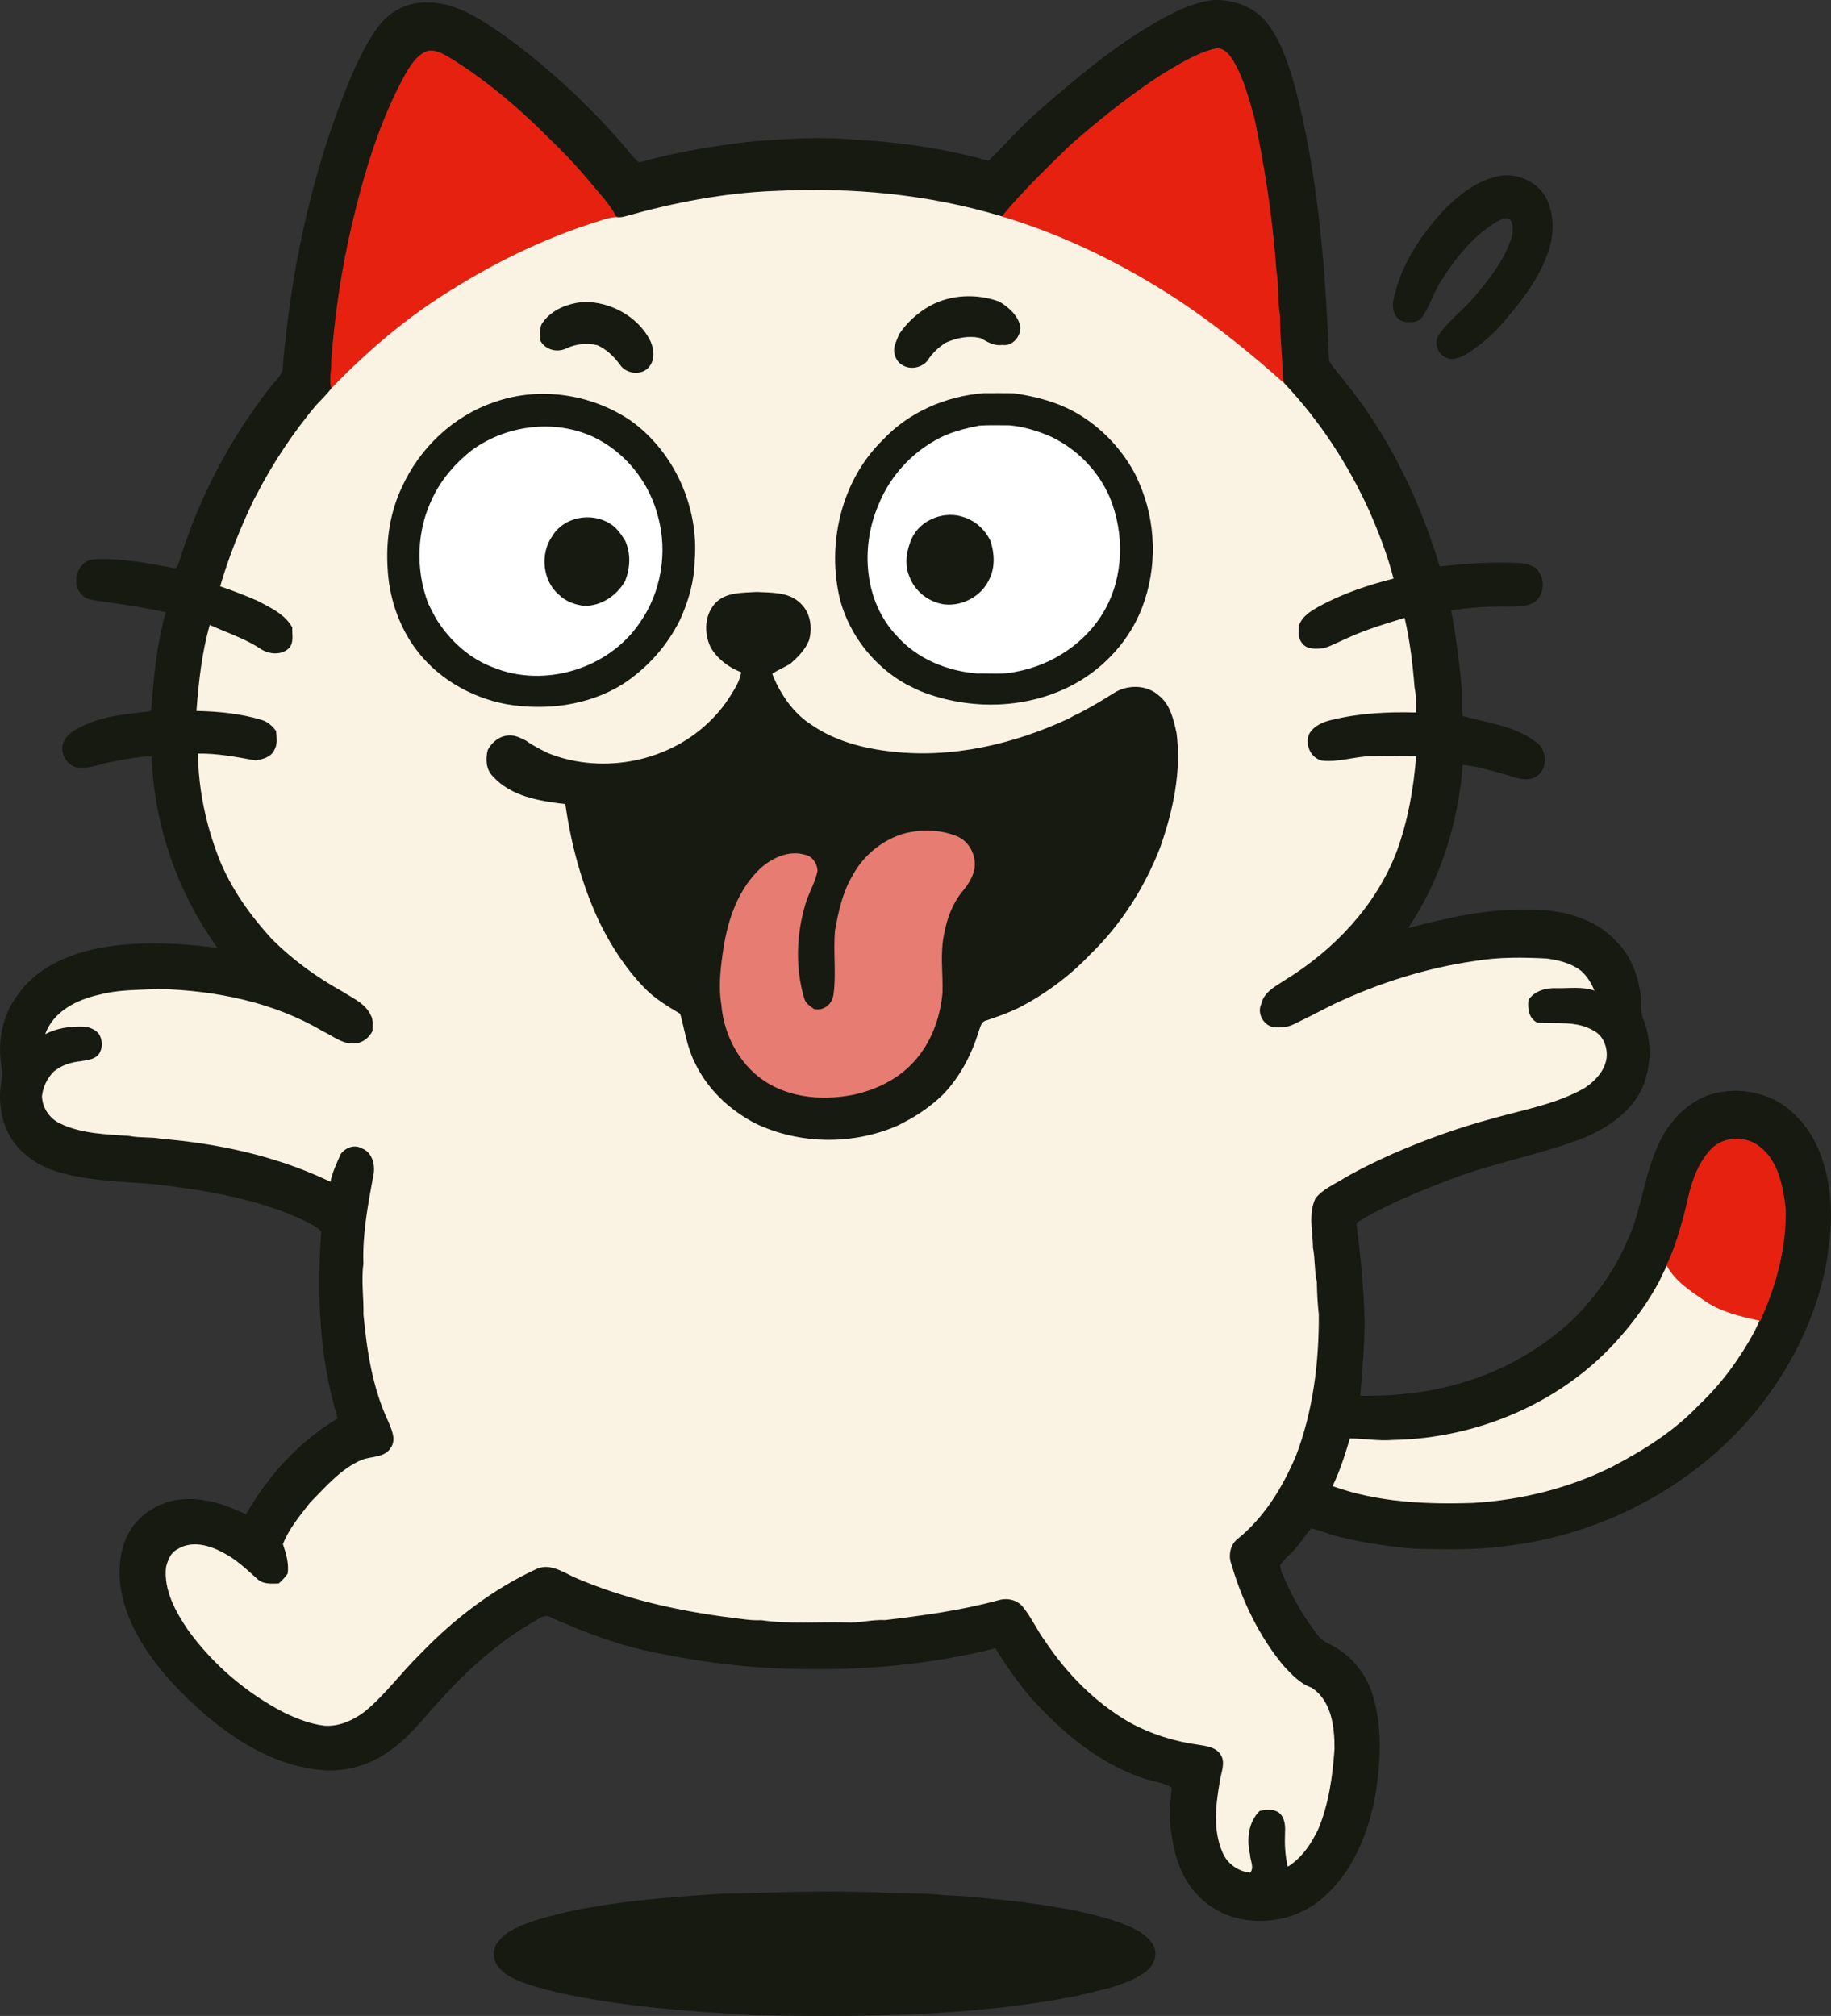
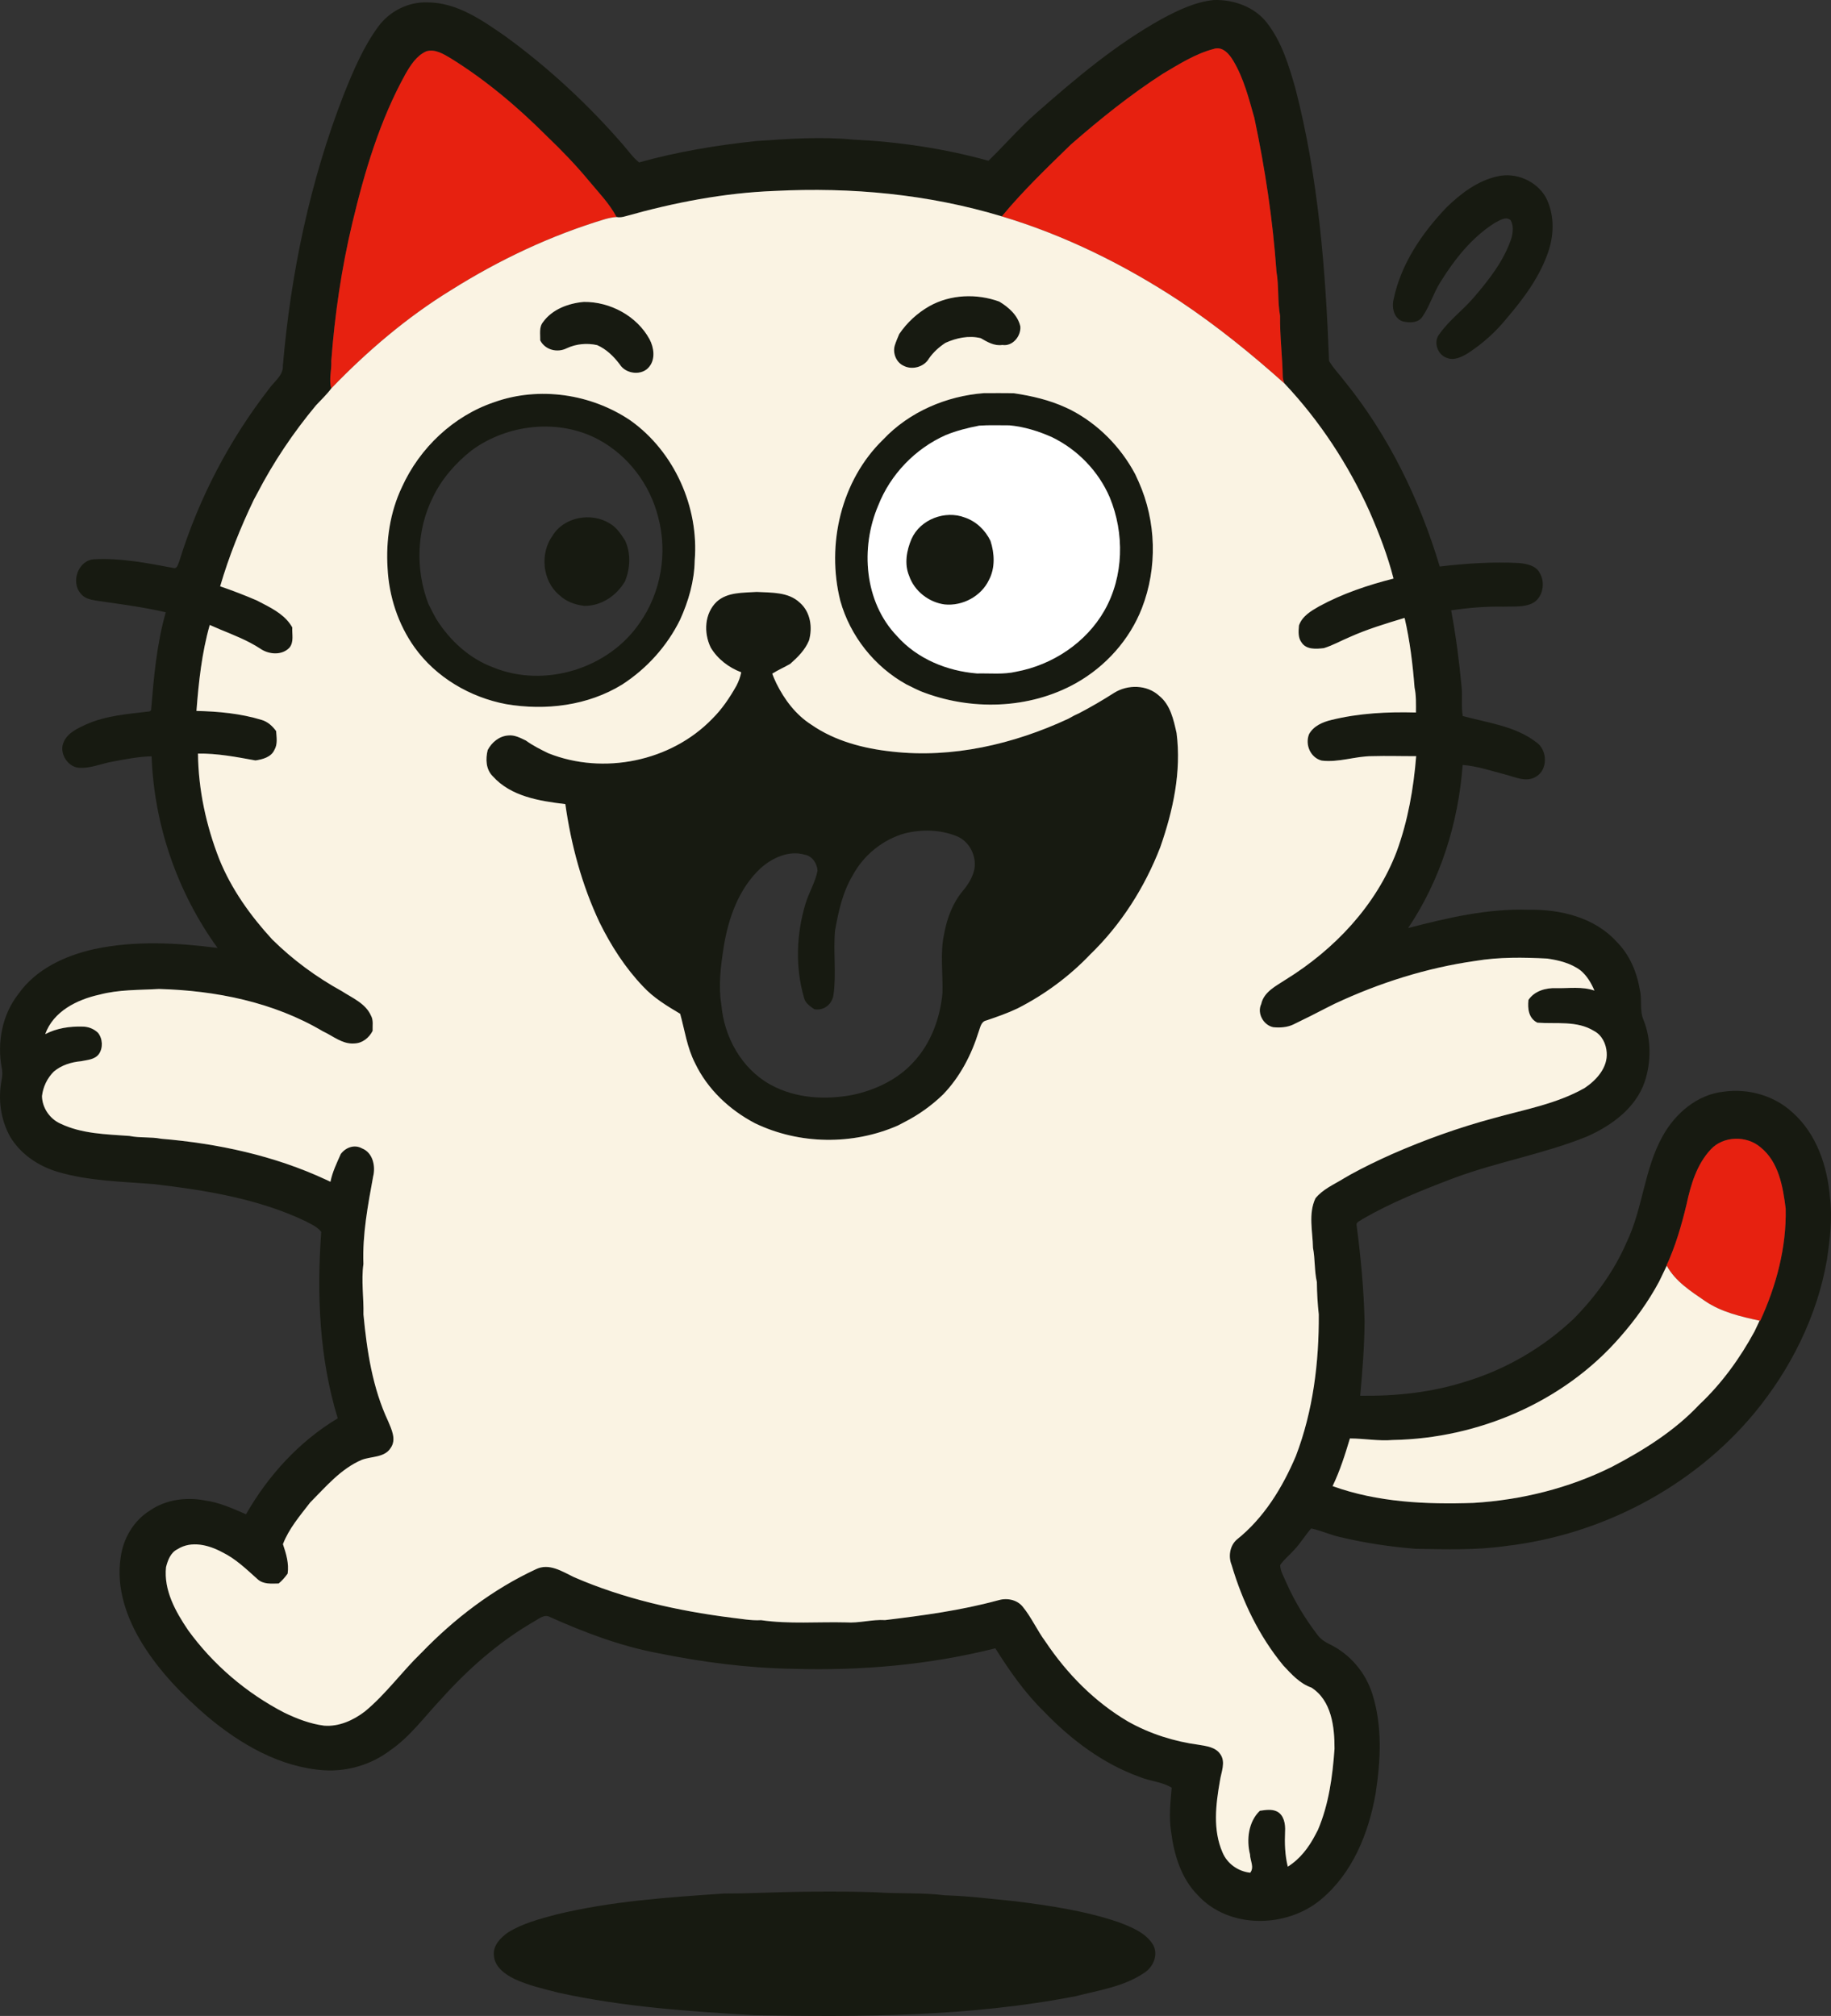
<svg xmlns="http://www.w3.org/2000/svg" id="_图层_2" data-name="图层 2" viewBox="0 0 796.77 877.38">
  <rect x="0" y="0" width="796.77" height="877.38" fill="#333333" stroke="none" />
  <defs>
    <style>
      .cls-1 {
        fill: #fff;
      }

      .cls-2 {
        fill: #e72110;
      }

      .cls-3 {
        fill: #e77c72;
      }

      .cls-4 {
        fill: #faf3e3;
      }

      .cls-5 {
        fill: #171a11;
      }
    </style>
  </defs>
  <g id="Layer_1" data-name="Layer 1">
    <g>
      <g>
        <path class="cls-5" d="M505.49,8.28c7.08-3.81,14.57-7.44,22.66-8.26,8.6-.31,17.8,2.95,23.18,9.93,6.46,8.31,9.54,18.58,12.38,28.56,10,38.69,13.12,78.77,14.64,118.57,1.9,3.26,4.61,5.97,6.88,8.99,19.12,23.63,32.58,51.47,41.28,80.49,11.48-1.36,23.06-2.11,34.62-1.51,3.24.33,7.24,1.08,8.87,4.28,2.62,4.26,1.41,10.95-3.27,13.28-3.93,1.8-8.4,1.25-12.59,1.42-7.58-.15-15.16.49-22.66,1.6,2.07,11.05,3.5,22.21,4.55,33.4.4,4.19-.22,8.43.49,12.59,10.79,2.98,22.63,4.29,31.8,11.27,5.15,3.31,5.46,12.22-.12,15.26-4.15,2.4-8.85.06-13.01-1.03-6.2-1.58-12.3-3.71-18.71-4.19-1.86,25.13-9.6,49.97-23.71,70.97,17.12-4.43,34.58-8.54,52.4-7.96,13.77-.25,28.73,3.33,38.28,13.89,5.64,5.6,8.85,13.22,10.14,20.98,1.06,4.33-.22,8.98,1.62,13.15,3.37,8.48,3.33,18.18.51,26.8-3.9,11.51-14.45,19.14-25.14,23.88-18.78,7.6-38.9,11.01-57.87,18.06-13.63,5.17-27.25,10.61-39.91,17.92-.82.76-2.75,1.17-2.47,2.56,1.82,13.93,3.14,27.93,3.48,41.98-.09,10.79-.93,21.55-1.92,32.29,15.57.23,31.27-1.43,46.13-6.23,17.47-5.32,33.63-14.8,46.88-27.35,9.46-9.63,17.53-20.71,22.9-33.13,7.13-14.78,7.64-31.88,15.72-46.28,5.43-9.87,15.07-18.13,26.58-19.34,10.69-1.51,22.08,1.71,30.01,9.13,10.4,9.26,15.08,23.29,16.2,36.84,1.13,9.01.01,18.1-1.28,27.03-4.25,24.7-15.83,47.82-31.75,67.06-26.81,32.18-66.59,52.89-108.09,57.69-12.92,1.85-26,1.42-39.01,1.21-11.1-.87-22.17-2.52-33-5.11-4.3-.95-8.32-2.84-12.6-3.76-2.59,2.89-4.55,6.28-7.21,9.12-2.05,2.31-4.49,4.27-6.3,6.78.06,2.75,1.65,5.16,2.66,7.66,3.61,8.15,8.26,15.81,13.67,22.88,1.36,1.78,3.25,3.05,5.28,3.99,8.76,4.27,15.53,12.21,18.47,21.51,4.48,14.03,3.67,29.13,1.44,43.51-3,17.21-10.08,34.7-23.84,46.09-14.91,12.43-39.85,12.88-53.41-1.81-7.39-7.37-10.49-17.85-11.76-27.94-.96-6.31-.26-12.66.29-18.95-4.11-2.58-9.45-2.82-13.98-4.7-16-5.77-29.89-16.27-41.59-28.44-8.32-8.13-15-17.73-21.18-27.53-28.7,7.22-58.4,9.8-87.95,8.92-19.91-.32-39.72-2.91-59.22-6.89-16.12-3.06-31.54-8.91-46.48-15.58-2.69-1.58-5.19.94-7.47,2.1-15.12,8.84-28.4,20.54-40.05,33.56-7.22,7.62-13.46,16.34-22.21,22.34-8.13,6.16-18.42,9.23-28.6,8.64-19.24-1.27-36.54-11.35-51-23.5-10.72-9.23-20.75-19.51-28.21-31.61-6.83-11.08-11.44-24.23-9.44-37.38,1.05-8.3,5.66-16.25,12.88-20.64,6.85-4.74,15.71-5.85,23.78-4.32,6.29.86,12.12,3.5,17.9,6.02,9.66-16.86,23.16-31.72,39.92-41.75-8.03-26.21-9.17-53.97-7.18-81.15-1.74-2.27-4.48-3.39-6.93-4.7-20.62-9.8-43.43-13.44-65.91-16.09-13.99-1.13-28.23-1.32-41.79-5.32-8.38-2.48-16.14-7.66-20.69-15.23-4.18-7.41-5.38-16.32-3.79-24.64.37-1.82.48-3.7.05-5.51-2.03-11.04.23-23.03,7.22-31.97,7.66-10.96,20.5-16.83,33.21-19.64,17.6-3.73,35.78-2.74,53.51-.48-17.52-24.17-27.62-53.57-28.7-83.39-5.83.12-11.57,1.3-17.28,2.35-4.86.89-9.57,3.06-14.59,2.61-5.05-.64-8.55-6.77-6.3-11.39,1.81-3.87,5.96-5.74,9.63-7.44,8.7-3.91,18.34-4.55,27.68-5.68.16-.13.47-.39.63-.52,1.19-14.31,2.43-28.76,6.39-42.62-10.01-2.33-20.24-3.61-30.41-5.1-2.43-.41-5.15-1.01-6.67-3.15-4.36-5.05-.92-14.54,6.01-14.83,11.46-.6,22.88,1.64,34.1,3.73,2.06.77,2.34-1.81,2.93-3.08,8.36-27.07,21.72-52.59,39.08-74.96,2.2-3.13,6.1-5.68,5.92-9.92,3.45-40.25,11.79-80.22,26.45-117.92,4.14-10.33,8.5-20.75,15.13-29.77,4.93-6.66,13.1-10.77,21.42-10.44,12.73.05,23.57,7.66,33.62,14.61,18.92,13.75,36.17,29.77,51.49,47.43,2.23,2.59,4.22,5.45,6.89,7.61,16.65-4.66,33.75-7.48,50.93-9.3,14.04-.96,28.16-2.01,42.22-.64,19.87.95,39.71,3.89,58.89,9.21,6.9-6.65,13.18-14.02,20.4-20.39,17.19-15.15,34.84-30.12,54.96-41.29ZM506.11,32.04c-14.21,9.14-27.4,19.78-40.12,30.87-10.36,10.08-20.81,20.11-30.05,31.26-31.93-9.66-65.55-12.78-98.78-11.07-22.03.82-43.84,5.06-65.04,11.04-1.25.36-2.54.59-3.83.32-3.06-5.83-7.72-10.57-11.89-15.6-5.71-6.91-11.93-13.37-18.4-19.56-12.75-12.76-26.64-24.51-42.01-34.01-3.12-1.84-6.69-4.06-10.46-2.96-4.26,1.86-6.88,6.05-9.11,9.93-11.17,20.18-17.79,42.5-23.11,64.83-4.69,19.69-7.64,39.81-9.15,59.97.22,4-1.14,8.04.01,11.98-1.99,2.68-4.42,4.96-6.68,7.39-9.85,11.83-18.49,24.68-25.57,38.34-.5.9-.99,1.81-1.47,2.73-5.83,12.16-10.87,24.74-14.65,37.68,5.4,1.84,10.73,3.9,15.98,6.16.94.48,1.87.97,2.82,1.47,4.84,2.49,9.86,5.34,12.59,10.27-.17,2.9.8,6.26-1.18,8.74-3.26,3.57-9.12,3.07-12.81.45-5.5-3.58-11.63-5.94-17.67-8.43-1.41-.63-2.84-1.24-4.26-1.85-3.47,12.19-4.81,24.84-5.78,37.42,9.56.22,19.18,1.11,28.36,3.91,2.65.78,4.72,2.67,6.31,4.86.18,2.74.73,5.73-.77,8.23-1.4,3.12-5.14,4.1-8.23,4.55-8.26-1.5-16.57-3.11-25-2.98.15,15.69,3.55,31.37,9.27,45.98,5.27,13.01,13.54,24.58,22.99,34.87,8.99,8.91,19.26,16.44,30.34,22.55,4.59,2.98,10.32,5.31,12.67,10.63,1.16,2.03.61,4.43.72,6.65-1.51,3-4.44,5.37-7.89,5.47-5.2.46-9.32-3.25-13.77-5.29-21.44-12.71-46.65-17.75-71.31-18.42-8.69.51-17.5.22-25.97,2.49-9.69,2.14-19.99,7.23-23.54,17.18,4.99-2.62,10.74-3.46,16.32-3.29,2.48.02,4.89.98,6.67,2.71,2.04,2.54,2.25,6.64.33,9.3-1.83,2.4-5.06,2.49-7.76,3.06-4.24.38-8.52,1.72-11.81,4.5-2.86,2.84-4.7,6.67-5.15,10.69.1,5.05,3.35,9.85,7.96,11.93,9.34,4.51,19.97,4.65,30.1,5.4,4.56.94,9.26.32,13.81,1.22,24.56,2.05,49.2,7.33,71.65,17.78.5.23,1.51.7,2.01.93.84-4.24,2.74-8.14,4.48-12.06,2.11-2.88,5.95-4.3,9.23-2.47,4.75,1.85,6,7.76,4.86,12.26-2.3,12.56-4.7,25.22-4.23,38.06-1.01,7.32.19,14.63.02,21.97,1.5,15.81,3.92,31.93,10.74,46.45,1.49,3.58,3.68,7.96,1.13,11.61-2.64,4.3-8.39,3.62-12.58,5.2-9.14,3.89-15.64,11.71-22.48,18.58-4.39,5.7-9.27,11.36-11.85,18.13,1.4,4.15,2.68,8.34,2.05,12.82-1.12,1.58-2.41,3.05-3.91,4.3-3.17.05-6.66.44-9.2-1.89-4.79-4.28-9.47-8.86-15.33-11.71-5.84-3.16-13.46-5.17-19.48-1.33-3.01,1.45-4.22,4.77-5,7.8-1.07,10.09,4.17,19.41,9.63,27.48,10.9,15.02,25.39,27.37,41.88,35.89,5.47,2.63,11.23,4.86,17.29,5.63,6.47.51,12.76-2.36,17.79-6.23,9.13-7.55,16.05-17.3,24.54-25.49,14.33-14.85,31.04-27.63,49.8-36.35,5.79-2.84,11.48.99,16.6,3.44,21.67,9.42,44.96,14.64,68.33,17.62,4.36.47,8.67,1.35,13.08,1.1,12.23,1.77,24.64.66,36.96.97,5.72.4,11.3-1.35,17.03-1.01,16.41-1.98,32.89-4.19,48.89-8.54,3.8-1.2,8.29-.53,10.93,2.67,3.86,4.69,6.3,10.36,9.93,15.24,9.36,13.99,21.46,26.3,36.04,34.84,9.45,5.3,19.96,8.63,30.7,10.07,3.34.58,7.24.98,9.33,4.05,2.5,3.47.4,7.83-.14,11.59-1.8,10.27-3.19,21.36,1.13,31.22,2.06,4.91,6.78,8.23,12.04,8.81,1.88-2.39-.05-5.29-.08-7.94-1.61-6.42-.71-14.26,4.27-19.01,2.48-.34,5.12-.84,7.49.31,3.04,1.61,3.68,5.49,3.5,8.62-.23,5.16-.07,10.34,1.17,15.38,5.35-3.32,9.2-8.43,12.05-13.96.26-.49.78-1.48,1.04-1.97,4.77-11.15,6.4-23.37,7.25-35.37.03-9.53-1.28-21.02-10.08-26.64-5.08-1.77-8.66-5.83-12.23-9.63-10.51-12.75-17.79-27.88-22.45-43.67-1.53-3.67-.84-8.36,2.18-11.06,11.83-9.41,19.92-22.64,25.76-36.41,7.5-19.61,10.09-40.74,9.97-61.63-.52-4.67-.78-9.35-.83-14.05-1.12-4.92-.73-10.01-1.69-14.95-.13-7.14-2.1-14.77,1.07-21.53,3.19-3.99,8.12-6.04,12.38-8.68.88-.53,1.77-1.04,2.67-1.55,5.89-3.26,11.96-6.18,18.1-8.93,14.4-6.33,29.25-11.65,44.45-15.73,13.36-3.75,27.38-6.19,39.57-13.14,5.11-3.41,10.07-8.88,9.57-15.44-.25-3.75-2.07-7.58-5.52-9.37-7.39-4.59-16.41-2.99-24.63-3.6-3.83-1.87-4.32-6.12-3.89-9.91,2.63-3.94,7.59-5.29,12.09-5.12,5.53.13,11.28-.8,16.61,1.06-1.38-3.3-3.29-6.49-6.06-8.79-4.2-3.14-9.43-4.42-14.52-5.15-10.39-.54-20.88-.7-31.15,1.02-21.22,3-41.87,9.56-61.26,18.64-2.66,1.35-5.34,2.66-7.98,4.04-3.31,1.76-6.73,3.3-10.07,5.01-2.72,1.28-5.73,1.44-8.68,1.18-4.28-.84-7.2-6.06-5.28-10.07,1.16-5.4,6.51-7.9,10.69-10.67,21.2-13.13,39.33-32.25,48.29-55.79,4.86-13.29,7.33-27.38,8.45-41.44-6.36.03-12.72-.19-19.08,0-7.4-.02-14.6,2.84-22.02,1.93-4.9-1.24-7.35-6.96-5.51-11.51,1.95-3.55,5.92-5.28,9.69-6.17,12.02-2.98,24.48-3.59,36.83-3.25,0-3.64.15-7.31-.61-10.89-.8-10.15-2.02-20.34-4.33-30.28-8.11,2.44-16.24,4.89-23.97,8.37-3.73,1.56-7.28,3.59-11.15,4.78-3.28.39-7.59.75-9.68-2.4-1.65-2.14-1.38-4.93-1.17-7.46,1.38-4.06,5.25-6.32,8.76-8.33,10.16-5.53,21.21-9.25,32.39-12.08-2.57-10.08-6.34-19.82-10.5-29.34-9.2-20.31-21.6-39.28-36.9-55.51-.44-.91-.7-1.84-.8-2.82-.14-8.91-1.29-17.77-1.17-26.69-1.15-6.37-.47-12.87-1.57-19.23-1.57-22.48-4.96-44.84-9.62-66.89-2.41-8.45-4.58-17.17-9.12-24.79-1.74-2.97-4.73-6.57-8.63-5.22-7.94,2.09-14.97,6.59-21.98,10.72ZM744.4,500.3c-6.06,6.5-8.66,15.33-10.48,23.82-2.17,9.08-4.79,18.12-8.7,26.61l.08.13c-1.11,2.33-2.22,4.65-3.35,6.96-4.67,8.69-10.49,16.76-17,24.15-24.48,28.2-61.67,44.07-98.77,44.74-6.28.55-12.5-.66-18.76-.66-2.11,7.05-4.33,14.1-7.54,20.74,19.58,7.06,40.7,8.02,61.32,7.31,20.84-1.27,41.56-6.39,60.28-15.73,13.76-7.2,27.21-15.6,37.91-26.98,9.76-9.18,17.71-20.15,24.09-31.91.75-1.56,1.49-3.12,2.22-4.69l.25.06c7.02-15.27,11.47-31.93,11.1-48.82-1.2-9.56-3-20.36-10.99-26.74-6.05-5.17-16.21-4.96-21.66,1.01Z" />
        <path class="cls-5" d="M651.65,76.75c7.95-1.86,16.84,1.95,20.95,9.01,3.75,7.08,3.78,15.72,1.33,23.24-3.67,11.26-10.89,20.92-18.5,29.81-4.74,5.83-10.42,10.86-16.7,14.95-2.7,1.65-6.08,3.3-9.23,1.96-4.02-1.36-5.89-7.04-3.11-10.36,4.24-6.03,10.3-10.43,15.05-16.02,6.59-7.69,13.04-15.91,16.26-25.66.68-2.52.99-5.47-.32-7.84-2.21-1.91-5.11.27-7.19,1.34-9.83,6.29-17.23,15.69-23.33,25.49-3.07,4.82-4.66,10.43-7.87,15.15-1.87,2.86-5.74,2.76-8.67,2.03-3.78-1.34-4.76-6.01-3.89-9.53,3.16-15.38,12.31-28.8,22.99-40.01,6.21-6.09,13.58-11.65,22.23-13.56Z" />
        <path class="cls-5" d="M404.44,133.24c9.18-5.14,20.6-5.55,30.4-1.99,4.07,2.46,8.09,5.97,9.17,10.81.35,4.21-3.35,8.8-7.85,8.08-3.47.53-6.52-1.3-9.39-2.96-5.2-1.27-10.55-.12-15.34,2.03-2.8,1.83-5.31,4.1-7.21,6.85-2.11,3.68-7.3,5.08-11.01,3.14-3.22-1.46-4.81-5.47-3.86-8.81.54-1.71,1.25-3.36,1.95-5.01,3.39-5,7.89-9.15,13.14-12.14Z" />
        <path class="cls-5" d="M236.29,140.2c4.03-5.63,11.08-8.2,17.76-8.8,11.44-.12,23.05,6.09,28.59,16.22,1.91,3.57,2.63,8.62-.08,11.95-3.13,4.11-10.25,3.28-12.87-.98-2.62-3.48-5.81-6.62-9.85-8.39-4.45-.98-9.11-.55-13.24,1.38-4.09,2.08-9.39.73-11.52-3.44.08-2.66-.61-5.7,1.21-7.94Z" />
        <path class="cls-5" d="M215.05,175.04c19.54-6.98,42.1-3.65,59.23,7.91,19.13,13.57,29.95,37.77,28.02,61.06-.16,8.92-2.7,17.66-6.37,25.74-5.64,11.46-14.44,21.21-25.14,28.15-14.98,9.25-33.39,11.47-50.54,8.56-15.68-2.96-30.5-11.63-39.85-24.7-7.18-10.06-11.15-22.26-11.75-34.56-.75-11.98,1.06-24.31,6.26-35.22,7.7-17.01,22.36-30.94,40.14-36.94ZM205.19,196.04c-6.96,5.51-12.95,12.34-16.82,20.38-7.12,14.29-7.66,31.42-2,46.3.69,1.33,1.37,2.68,2.03,4.04.49.9.99,1.8,1.49,2.71,5.82,9.28,14.37,17.17,24.75,21,22.32,9.14,50.13.57,63.68-19.31,9.35-13.21,12.3-30.65,8.05-46.24-3.54-14.03-12.94-26.53-25.68-33.47-17.31-9.44-39.78-6.98-55.5,4.59Z" />
        <path class="cls-5" d="M384.32,191.29c11.33-12.04,27.52-18.95,43.88-20.19,4.36.03,8.71-.07,13.07.06,7.72,1.15,15.38,2.93,22.5,6.2.52.24,1.54.72,2.06.97,11.97,6.15,21.86,16.17,28.16,28.05.5,1.09,1.01,2.18,1.51,3.29,7.68,17.22,8.24,37.42,1.41,55.01-5.36,13.78-15.79,25.37-28.63,32.61-20.43,11.48-46.07,12.11-67.66,3.55-.53-.25-1.61-.74-2.14-.98-1.35-.67-2.69-1.33-4.02-1.98-13.91-7.69-24.52-21.07-28.79-36.38-6.16-24.46.31-52.43,18.65-70.21ZM411.56,189.35c-13.28,5.89-24.08,17.11-29.39,30.65-7.87,18.42-6.1,41.99,8.18,56.85,8.77,9.9,21.81,15.22,34.82,16.25,5.7-.13,11.5.53,17.11-.78,15.75-2.95,30.37-12.62,38.34-26.64,8.44-14.86,8.75-33.57,2.29-49.21-4.89-11.38-13.96-20.76-25.07-26.17-5.89-2.64-12.14-4.59-18.58-5.18-4.39.02-8.78-.18-13.15.13-4.95.95-9.87,2.19-14.55,4.1Z" />
        <path class="cls-5" d="M396.67,234.51c3.81-8.49,14.61-12.58,23.21-9.27,4.98,1.72,8.85,5.46,11.14,10.16,1.77,5.45,2.1,11.78-.65,16.97-3.35,7.14-11.53,11.49-19.3,10.7-6.88-.91-13.17-5.8-15.44-12.4-2.2-5.2-1.12-11.15,1.04-16.16Z" />
        <path class="cls-5" d="M240.37,233.26c4.95-8.31,17.01-10.49,25.02-5.39,2.99,1.7,4.85,4.65,6.67,7.46,2.51,5.6,2.19,11.86,0,17.5-3.61,6.34-10.46,11.03-17.9,10.84-3.96-.46-7.93-1.9-10.83-4.73-7.33-6.1-8.43-18.04-2.96-25.68Z" />
        <path class="cls-5" d="M311.91,261.84c4.75-4.25,11.43-3.79,17.35-4.23,6.41.37,13.74-.07,18.77,4.67,4.66,4.05,5.63,10.76,4.01,16.47-1.71,4.13-4.89,7.29-8.18,10.19-2.56,1.48-5.3,2.66-7.8,4.24.49,1.46,1.15,2.86,1.8,4.27,3.51,7.06,8.43,13.62,15.14,17.91,10.32,7.18,22.83,10.42,35.18,11.75,26.25,2.98,52.84-3.22,76.62-14.26.91-.5,1.83-1,2.75-1.5.5-.23,1.51-.7,2.01-.94,5.21-2.72,10.29-5.69,15.24-8.86,5.93-3.73,14.32-3.61,19.6,1.25,4.91,3.93,6.29,10.43,7.59,16.25,2.17,16.82-1.54,33.8-7.08,49.64-6.75,17.47-17,33.64-30.47,46.68-9.09,9.55-19.86,17.51-31.61,23.49-4.4,2.11-9.01,3.7-13.62,5.27-2.29.45-2.63,3.02-3.32,4.84-3.13,10.07-8.13,19.72-15.49,27.35-4.98,4.83-10.68,8.91-16.87,12.06-.93.48-1.86.97-2.79,1.46-19.59,8.6-42.87,8.34-62.18-.97-11.12-5.82-20.68-14.78-26.12-26.19-3.46-6.74-4.47-14.27-6.46-21.46-5.73-3.4-11.54-6.9-16.11-11.84-7.82-8.16-13.99-17.81-18.98-27.92-7.65-16.23-12.39-33.76-14.88-51.49-11.23-1.37-23.66-3.26-31.62-12.17-2.99-3-3.12-7.47-2.17-11.36,1.76-3.37,5-6.05,8.87-6.35,2.79-.34,5.32,1.04,7.74,2.2,3.05,2.21,6.43,3.91,9.81,5.55,23.93,9.53,53.32,3.59,71.29-15,4.25-4.2,7.61-9.21,10.53-14.4.96-1.85,1.69-3.8,2.09-5.84-5.42-2.07-10.28-5.75-13.27-10.77-3.14-6.46-2.75-14.85,2.63-19.99ZM393.68,362.71c-9.61,2.72-17.97,9.55-22.67,18.35-4.35,7.29-6.18,15.69-7.64,23.96-.82,9.18.59,18.51-.63,27.65-.46,4.24-4.12,7.39-8.45,6.53-1.77-1.29-3.85-2.55-4.38-4.85-3.91-13.34-3.38-27.73.6-41,1.48-4.9,4.26-9.35,5.25-14.39-.16-3.12-2.31-6.42-5.55-6.97-6.9-2.02-14.15,1.33-19.26,5.91-9.49,8.88-14.01,21.67-16.03,34.23-1.27,8.29-2.39,16.8-1.01,25.15,1.12,13.95,8.79,27.81,21.22,34.71,10.94,6.1,24.09,6.83,36.18,4.47,9.77-2.13,19.28-6.64,26.1-14.1,7.67-8.16,11.69-19.2,12.72-30.23.23-8.64-1.15-17.4.77-25.94,1.22-6.62,3.67-13.12,7.99-18.36,2.41-2.82,4.42-6.06,5.16-9.74.9-5.74-2.3-12.01-7.79-14.19-7.13-2.87-15.17-3.02-22.58-1.19Z" />
        <path class="cls-5" d="M326.74,823.92c18.15-.61,36.32-.98,54.47-.35,9.99.72,20.05.04,30.02,1.31,10.04.28,20.01,1.55,30,2.53,15.37,1.9,30.81,4.17,45.53,9.16,5.57,2.16,11.8,4.52,15.04,9.9,2.38,4.39-.03,9.82-4.06,12.27-8.8,5.9-19.56,7.47-29.63,10.04-46.06,8.95-93.21,9.11-139.95,8.28-28.44-1.67-57.02-3.63-84.92-9.75-6.54-1.67-13.21-3.17-19.36-6.02-4.11-2.02-8.57-5.18-8.96-10.16-.52-4.37,2.88-7.78,6.14-10.1,6.42-3.96,13.81-5.88,21.03-7.81,23.92-5.8,48.56-7.46,73.02-9.12,3.87-.08,7.75,0,11.63-.18Z" />
      </g>
      <g>
        <path class="cls-2" d="M506.11,32.04c7.01-4.13,14.04-8.63,21.98-10.72,3.9-1.35,6.89,2.25,8.63,5.22,4.54,7.62,6.71,16.34,9.12,24.79,4.66,22.05,8.05,44.41,9.62,66.89,1.1,6.36.42,12.86,1.57,19.23-.12,8.92,1.03,17.78,1.17,26.69.1.98.36,1.91.8,2.82-14.44-12.95-29.56-25.18-45.7-35.95-23.93-15.73-49.89-28.61-77.36-36.84,9.24-11.15,19.69-21.18,30.05-31.26,12.72-11.09,25.91-21.73,40.12-30.87Z" />
        <path class="cls-2" d="M185.53,22.33c3.77-1.1,7.34,1.12,10.46,2.96,15.37,9.5,29.26,21.25,42.01,34.01,6.47,6.19,12.69,12.65,18.4,19.56,4.17,5.03,8.83,9.77,11.89,15.6-1.66.1-3.29.43-4.88.88-23.73,7.11-46.28,17.81-67.22,30.98-19.18,11.8-36.42,26.52-52.02,42.72-1.15-3.94.21-7.98-.01-11.98,1.51-20.16,4.46-40.28,9.15-59.97,5.32-22.33,11.94-44.65,23.11-64.83,2.23-3.88,4.85-8.07,9.11-9.93Z" />
        <path class="cls-2" d="M744.4,500.3c5.45-5.97,15.61-6.18,21.66-1.01,7.99,6.38,9.79,17.18,10.99,26.74.37,16.89-4.08,33.55-11.1,48.82l-.25-.06c-8.2-1.79-16.63-3.72-23.68-8.51-6.24-4.29-13.01-8.58-16.72-15.42l-.08-.13c3.91-8.49,6.53-17.53,8.7-26.61,1.82-8.49,4.42-17.32,10.48-23.82Z" />
      </g>
      <g>
        <path class="cls-4" d="M272.12,94.14c21.2-5.98,43.01-10.22,65.04-11.04,33.23-1.71,66.85,1.41,98.78,11.07,27.47,8.23,53.43,21.11,77.36,36.84,16.14,10.77,31.26,23,45.7,35.95,15.3,16.23,27.7,35.2,36.9,55.51,4.16,9.52,7.93,19.26,10.5,29.34-11.18,2.83-22.23,6.55-32.39,12.08-3.51,2.01-7.38,4.27-8.76,8.33-.21,2.53-.48,5.32,1.17,7.46,2.09,3.15,6.4,2.79,9.68,2.4,3.87-1.19,7.42-3.22,11.15-4.78,7.73-3.48,15.86-5.93,23.97-8.37,2.31,9.94,3.53,20.13,4.33,30.28.76,3.58.61,7.25.61,10.89-12.35-.34-24.81.27-36.83,3.25-3.77.89-7.74,2.62-9.69,6.17-1.84,4.55.61,10.27,5.51,11.51,7.42.91,14.62-1.95,22.02-1.93,6.36-.19,12.72.03,19.08,0-1.12,14.06-3.59,28.15-8.45,41.44-8.96,23.54-27.09,42.66-48.29,55.79-4.18,2.77-9.53,5.27-10.69,10.67-1.92,4.01,1,9.23,5.28,10.07,2.95.26,5.96.1,8.68-1.18,3.34-1.71,6.76-3.25,10.07-5.01,2.64-1.38,5.32-2.69,7.98-4.04,19.39-9.08,40.04-15.64,61.26-18.64,10.27-1.72,20.76-1.56,31.15-1.02,5.09.73,10.32,2.01,14.52,5.15,2.77,2.3,4.68,5.49,6.06,8.79-5.33-1.86-11.08-.93-16.61-1.06-4.5-.17-9.46,1.18-12.09,5.12-.43,3.79.06,8.04,3.89,9.91,8.22.61,17.24-.99,24.63,3.6,3.45,1.79,5.27,5.62,5.52,9.37.5,6.56-4.46,12.03-9.57,15.44-12.19,6.95-26.21,9.39-39.57,13.14-15.2,4.08-30.05,9.4-44.45,15.73-6.14,2.75-12.21,5.67-18.1,8.93-.9.51-1.79,1.02-2.67,1.55-4.26,2.64-9.19,4.69-12.38,8.68-3.17,6.76-1.2,14.39-1.07,21.53.96,4.94.57,10.03,1.69,14.95.05,4.7.31,9.38.83,14.05.12,20.89-2.47,42.02-9.97,61.63-5.84,13.77-13.93,27-25.76,36.41-3.02,2.7-3.71,7.39-2.18,11.06,4.66,15.79,11.94,30.92,22.45,43.67,3.57,3.8,7.15,7.86,12.23,9.63,8.8,5.62,10.11,17.11,10.08,26.64-.85,12-2.48,24.22-7.25,35.37-.26.49-.78,1.48-1.04,1.97-2.85,5.53-6.7,10.64-12.05,13.96-1.24-5.04-1.4-10.22-1.17-15.38.18-3.13-.46-7.01-3.5-8.62-2.37-1.15-5.01-.65-7.49-.31-4.98,4.75-5.88,12.59-4.27,19.01.03,2.65,1.96,5.55.08,7.94-5.26-.58-9.98-3.9-12.04-8.81-4.32-9.86-2.93-20.95-1.13-31.22.54-3.76,2.64-8.12.14-11.59-2.09-3.07-5.99-3.47-9.33-4.05-10.74-1.44-21.25-4.77-30.7-10.07-14.58-8.54-26.68-20.85-36.04-34.84-3.63-4.88-6.07-10.55-9.93-15.24-2.64-3.2-7.13-3.87-10.93-2.67-16,4.35-32.48,6.56-48.89,8.54-5.73-.34-11.31,1.41-17.03,1.01-12.32-.31-24.73.8-36.96-.97-4.41.25-8.72-.63-13.08-1.1-23.37-2.98-46.66-8.2-68.33-17.62-5.12-2.45-10.81-6.28-16.6-3.44-18.76,8.72-35.47,21.5-49.8,36.35-8.49,8.19-15.41,17.94-24.54,25.49-5.03,3.87-11.32,6.74-17.79,6.23-6.06-.77-11.82-3-17.29-5.63-16.49-8.52-30.98-20.87-41.88-35.89-5.46-8.07-10.7-17.39-9.63-27.48.78-3.03,1.99-6.35,5-7.8,6.02-3.84,13.64-1.83,19.48,1.33,5.86,2.85,10.54,7.43,15.33,11.71,2.54,2.33,6.03,1.94,9.2,1.89,1.5-1.25,2.79-2.72,3.91-4.3.63-4.48-.65-8.67-2.05-12.82,2.58-6.77,7.46-12.43,11.85-18.13,6.84-6.87,13.34-14.69,22.48-18.58,4.19-1.58,9.94-.9,12.58-5.2,2.55-3.65.36-8.03-1.13-11.61-6.82-14.52-9.24-30.64-10.74-46.45.17-7.34-1.03-14.65-.02-21.97-.47-12.84,1.93-25.5,4.23-38.06,1.14-4.5-.11-10.41-4.86-12.26-3.28-1.83-7.12-.41-9.23,2.47-1.74,3.92-3.64,7.82-4.48,12.06-.5-.23-1.51-.7-2.01-.93-22.45-10.45-47.09-15.73-71.65-17.78-4.55-.9-9.25-.28-13.81-1.22-10.13-.75-20.76-.89-30.1-5.4-4.61-2.08-7.86-6.88-7.96-11.93.45-4.02,2.29-7.85,5.15-10.69,3.29-2.78,7.57-4.12,11.81-4.5,2.7-.57,5.93-.66,7.76-3.06,1.92-2.66,1.71-6.76-.33-9.3-1.78-1.73-4.19-2.69-6.67-2.71-5.58-.17-11.33.67-16.32,3.29,3.55-9.95,13.85-15.04,23.54-17.18,8.47-2.27,17.28-1.98,25.97-2.49,24.66.67,49.87,5.71,71.31,18.42,4.45,2.04,8.57,5.75,13.77,5.29,3.45-.1,6.38-2.47,7.89-5.47-.11-2.22.44-4.62-.72-6.65-2.35-5.32-8.08-7.65-12.67-10.63-11.08-6.11-21.35-13.64-30.34-22.55-9.45-10.29-17.72-21.86-22.99-34.87-5.72-14.61-9.12-30.29-9.27-45.98,8.43-.13,16.74,1.48,25,2.98,3.09-.45,6.83-1.43,8.23-4.55,1.5-2.5.95-5.49.77-8.23-1.59-2.19-3.66-4.08-6.31-4.86-9.18-2.8-18.8-3.69-28.36-3.91.97-12.58,2.31-25.23,5.78-37.42,1.42.61,2.85,1.22,4.26,1.85,6.04,2.49,12.17,4.85,17.67,8.43,3.69,2.62,9.55,3.12,12.81-.45,1.98-2.48,1.01-5.84,1.18-8.74-2.73-4.93-7.75-7.78-12.59-10.27-.95-.5-1.88-.99-2.82-1.47-5.25-2.26-10.58-4.32-15.98-6.16,3.78-12.94,8.82-25.52,14.65-37.68.48-.92.97-1.83,1.47-2.73,7.08-13.66,15.72-26.51,25.57-38.34,2.26-2.43,4.69-4.71,6.68-7.39,15.6-16.2,32.84-30.92,52.02-42.72,20.94-13.17,43.49-23.87,67.22-30.98,1.59-.45,3.22-.78,4.88-.88,1.29.27,2.58.04,3.83-.32ZM404.44,133.24c-5.25,2.99-9.75,7.14-13.14,12.14-.7,1.65-1.41,3.3-1.95,5.01-.95,3.34.64,7.35,3.86,8.81,3.71,1.94,8.9.54,11.01-3.14,1.9-2.75,4.41-5.02,7.21-6.85,4.79-2.15,10.14-3.3,15.34-2.03,2.87,1.66,5.92,3.49,9.39,2.96,4.5.72,8.2-3.87,7.85-8.08-1.08-4.84-5.1-8.35-9.17-10.81-9.8-3.56-21.22-3.15-30.4,1.99ZM236.29,140.2c-1.82,2.24-1.13,5.28-1.21,7.94,2.13,4.17,7.43,5.52,11.52,3.44,4.13-1.93,8.79-2.36,13.24-1.38,4.04,1.77,7.23,4.91,9.85,8.39,2.62,4.26,9.74,5.09,12.87.98,2.71-3.33,1.99-8.38.08-11.95-5.54-10.13-17.15-16.34-28.59-16.22-6.68.6-13.73,3.17-17.76,8.8ZM215.05,175.04c-17.78,6-32.44,19.93-40.14,36.94-5.2,10.91-7.01,23.24-6.26,35.22.6,12.3,4.57,24.5,11.75,34.56,9.35,13.07,24.17,21.74,39.85,24.7,17.15,2.91,35.56.69,50.54-8.56,10.7-6.94,19.5-16.69,25.14-28.15,3.67-8.08,6.21-16.82,6.37-25.74,1.93-23.29-8.89-47.49-28.02-61.06-17.13-11.56-39.69-14.89-59.23-7.91ZM384.32,191.29c-18.34,17.78-24.81,45.75-18.65,70.21,4.27,15.31,14.88,28.69,28.79,36.38,1.33.65,2.67,1.31,4.02,1.98.53.24,1.61.73,2.14.98,21.59,8.56,47.23,7.93,67.66-3.55,12.84-7.24,23.27-18.83,28.63-32.61,6.83-17.59,6.27-37.79-1.41-55.01-.5-1.11-1.01-2.2-1.51-3.29-6.3-11.88-16.19-21.9-28.16-28.05-.52-.25-1.54-.73-2.06-.97-7.12-3.27-14.78-5.05-22.5-6.2-4.36-.13-8.71-.03-13.07-.06-16.36,1.24-32.55,8.15-43.88,20.19ZM311.91,261.84c-5.38,5.14-5.77,13.53-2.63,19.99,2.99,5.02,7.85,8.7,13.27,10.77-.4,2.04-1.13,3.99-2.09,5.84-2.92,5.19-6.28,10.2-10.53,14.4-17.97,18.59-47.36,24.53-71.29,15-3.38-1.64-6.76-3.34-9.81-5.55-2.42-1.16-4.95-2.54-7.74-2.2-3.87.3-7.11,2.98-8.87,6.35-.95,3.89-.82,8.36,2.17,11.36,7.96,8.91,20.39,10.8,31.62,12.17,2.49,17.73,7.23,35.26,14.88,51.49,4.99,10.11,11.16,19.76,18.98,27.92,4.57,4.94,10.38,8.44,16.11,11.84,1.99,7.19,3,14.72,6.46,21.46,5.44,11.41,15,20.37,26.12,26.19,19.31,9.31,42.59,9.57,62.18.97.93-.49,1.86-.98,2.79-1.46,6.19-3.15,11.89-7.23,16.87-12.06,7.36-7.63,12.36-17.28,15.49-27.35.69-1.82,1.03-4.39,3.32-4.84,4.61-1.57,9.22-3.16,13.62-5.27,11.75-5.98,22.52-13.94,31.61-23.49,13.47-13.04,23.72-29.21,30.47-46.68,5.54-15.84,9.25-32.82,7.08-49.64-1.3-5.82-2.68-12.32-7.59-16.25-5.28-4.86-13.67-4.98-19.6-1.25-4.95,3.17-10.03,6.14-15.24,8.86-.5.24-1.51.71-2.01.94-.92.5-1.84,1-2.75,1.5-23.78,11.04-50.37,17.24-76.62,14.26-12.35-1.33-24.86-4.57-35.18-11.75-6.71-4.29-11.63-10.85-15.14-17.91-.65-1.41-1.31-2.81-1.8-4.27,2.5-1.58,5.24-2.76,7.8-4.24,3.29-2.9,6.47-6.06,8.18-10.19,1.62-5.71.65-12.42-4.01-16.47-5.03-4.74-12.36-4.3-18.77-4.67-5.92.44-12.6-.02-17.35,4.23Z" />
        <path class="cls-1" d="M411.56,189.35c4.68-1.91,9.6-3.15,14.55-4.1,4.37-.31,8.76-.11,13.15-.13,6.44.59,12.69,2.54,18.58,5.18,11.11,5.41,20.18,14.79,25.07,26.17,6.46,15.64,6.15,34.35-2.29,49.21-7.97,14.02-22.59,23.69-38.34,26.64-5.61,1.31-11.41.65-17.11.78-13.01-1.03-26.05-6.35-34.82-16.25-14.28-14.86-16.05-38.43-8.18-56.85,5.31-13.54,16.11-24.76,29.39-30.65ZM396.67,234.51c-2.16,5.01-3.24,10.96-1.04,16.16,2.27,6.6,8.56,11.49,15.44,12.4,7.77.79,15.95-3.56,19.3-10.7,2.75-5.19,2.42-11.52.65-16.97-2.29-4.7-6.16-8.44-11.14-10.16-8.6-3.31-19.4.78-23.21,9.27Z" />
-         <path class="cls-1" d="M205.19,196.04c15.72-11.57,38.19-14.03,55.5-4.59,12.74,6.94,22.14,19.44,25.68,33.47,4.25,15.59,1.3,33.03-8.05,46.24-13.55,19.88-41.36,28.45-63.68,19.31-10.38-3.83-18.93-11.72-24.75-21-.5-.91-1-1.81-1.49-2.71-.66-1.36-1.34-2.71-2.03-4.04-5.66-14.88-5.12-32.01,2-46.3,3.87-8.04,9.86-14.87,16.82-20.38ZM240.37,233.26c-5.47,7.64-4.37,19.58,2.96,25.68,2.9,2.83,6.87,4.27,10.83,4.73,7.44.19,14.29-4.5,17.9-10.84,2.19-5.64,2.51-11.9,0-17.5-1.82-2.81-3.68-5.76-6.67-7.46-8.01-5.1-20.07-2.92-25.02,5.39Z" />
        <path class="cls-4" d="M725.3,550.86c3.71,6.84,10.48,11.13,16.72,15.42,7.05,4.79,15.48,6.72,23.68,8.51-.73,1.57-1.47,3.13-2.22,4.69-6.38,11.76-14.33,22.73-24.09,31.91-10.7,11.38-24.15,19.78-37.91,26.98-18.72,9.34-39.44,14.46-60.28,15.73-20.62.71-41.74-.25-61.32-7.31,3.21-6.64,5.43-13.69,7.54-20.74,6.26,0,12.48,1.21,18.76.66,37.1-.67,74.29-16.54,98.77-44.74,6.51-7.39,12.33-15.46,17-24.15,1.13-2.31,2.24-4.63,3.35-6.96Z" />
      </g>
-       <path class="cls-3" d="M393.68,362.71c7.41-1.83,15.45-1.68,22.58,1.19,5.49,2.18,8.69,8.45,7.79,14.19-.74,3.68-2.75,6.92-5.16,9.74-4.32,5.24-6.77,11.74-7.99,18.36-1.92,8.54-.54,17.3-.77,25.94-1.03,11.03-5.05,22.07-12.72,30.23-6.82,7.46-16.33,11.97-26.1,14.1-12.09,2.36-25.24,1.63-36.18-4.47-12.43-6.9-20.1-20.76-21.22-34.71-1.38-8.35-.26-16.86,1.01-25.15,2.02-12.56,6.54-25.35,16.03-34.23,5.11-4.58,12.36-7.93,19.26-5.91,3.24.55,5.39,3.85,5.55,6.97-.99,5.04-3.77,9.49-5.25,14.39-3.98,13.27-4.51,27.66-.6,41,.53,2.3,2.61,3.56,4.38,4.85,4.33.86,7.99-2.29,8.45-6.53,1.22-9.14-.19-18.47.63-27.65,1.46-8.27,3.29-16.67,7.64-23.96,4.7-8.8,13.06-15.63,22.67-18.35Z" />
    </g>
  </g>
</svg>